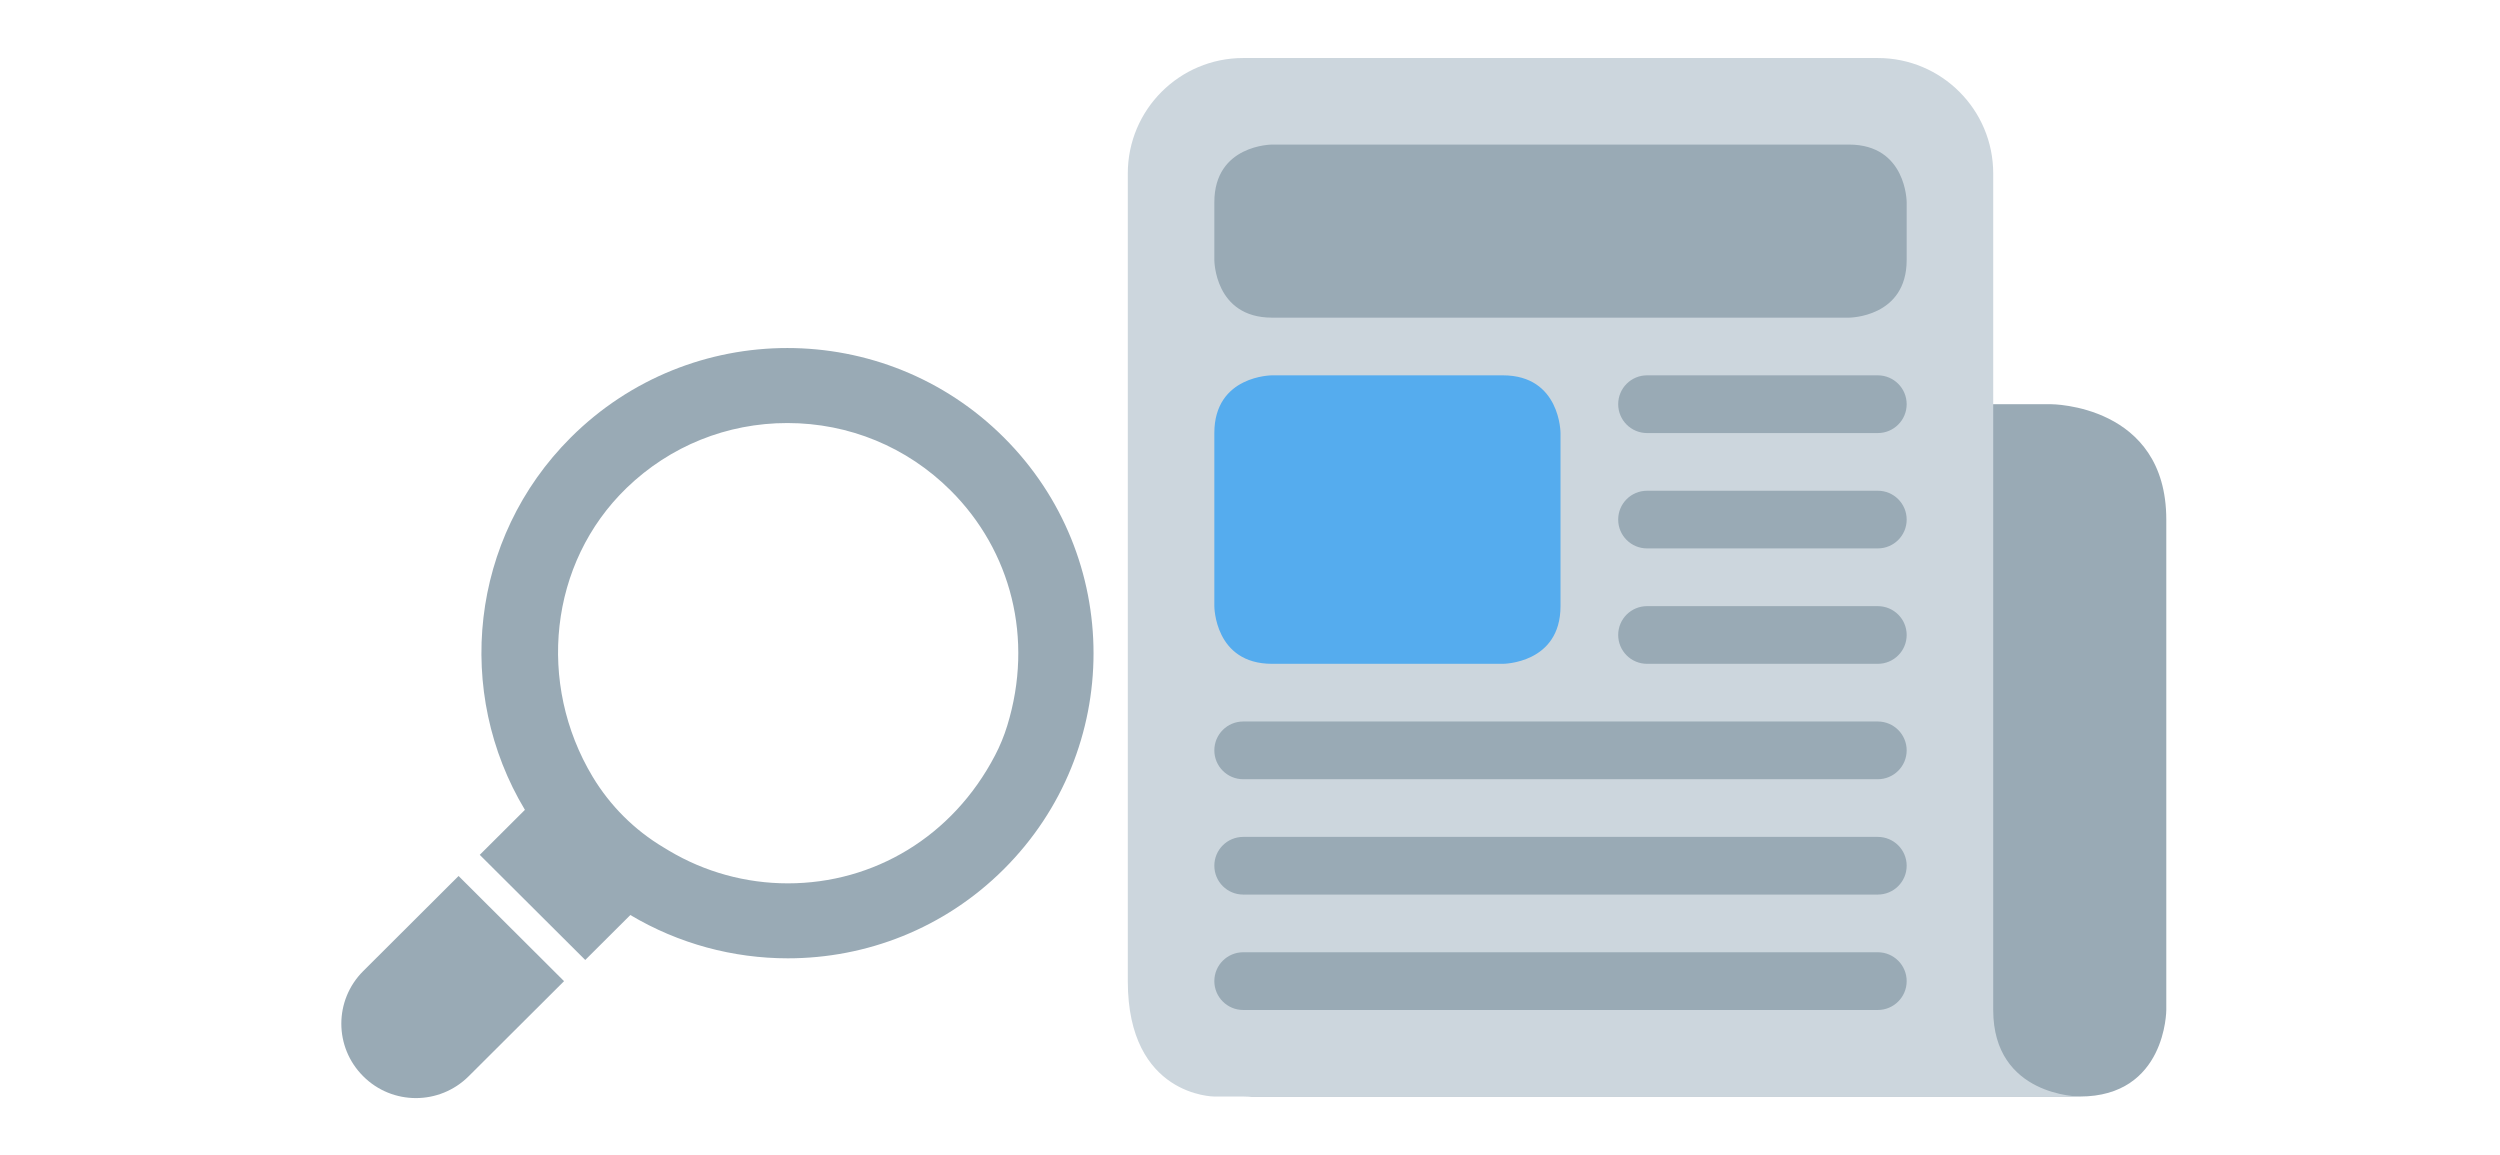
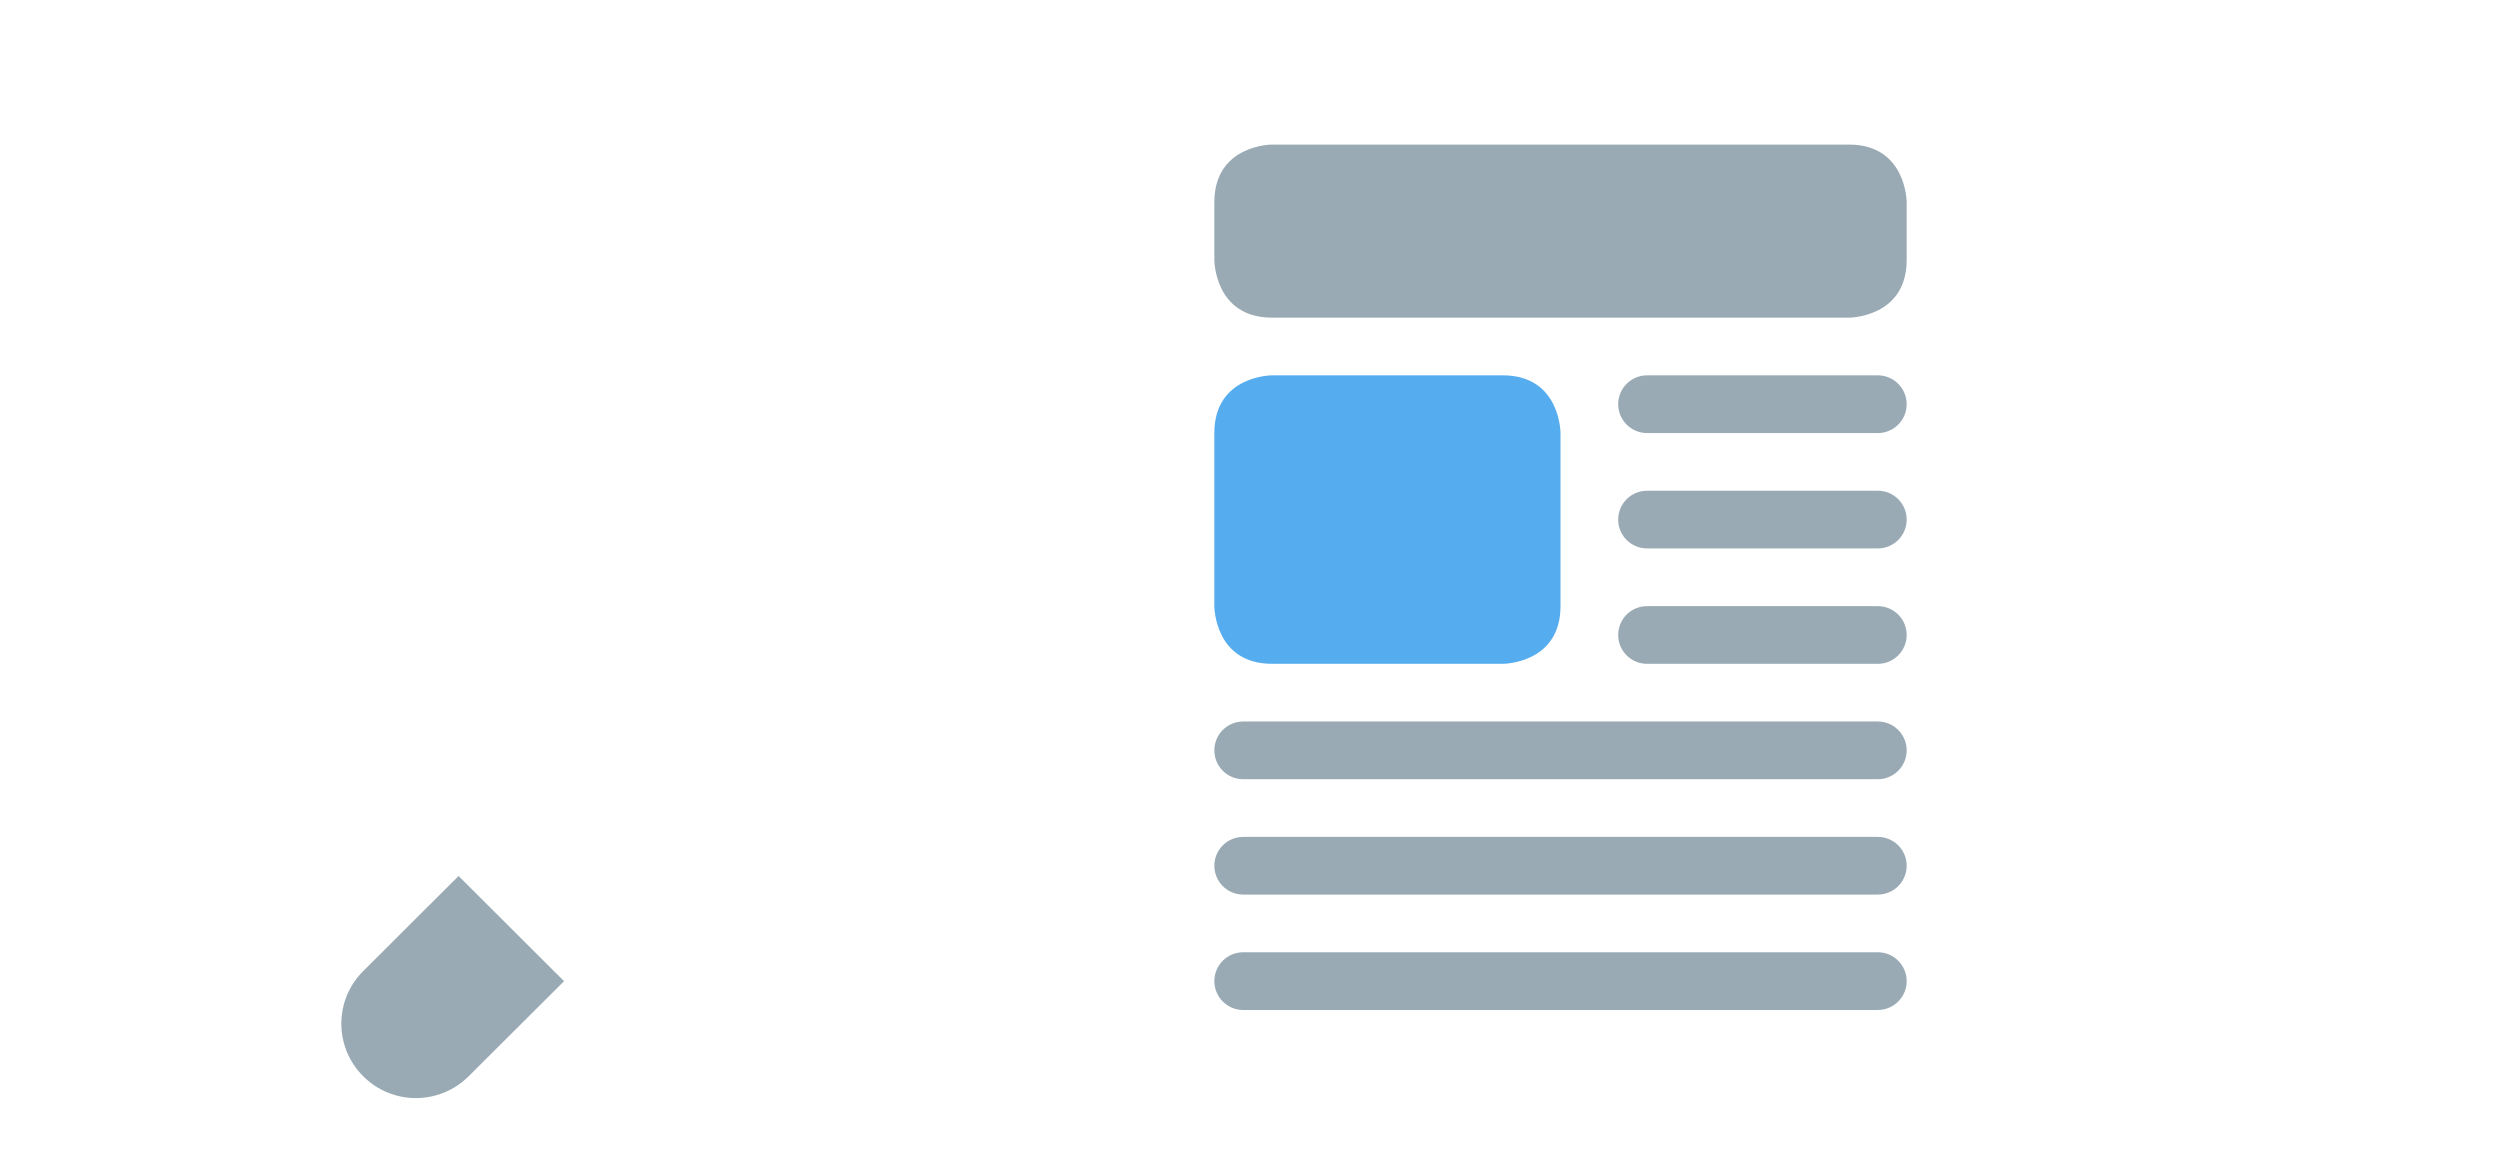
<svg xmlns="http://www.w3.org/2000/svg" width="194.88pt" height="90pt" viewBox="0 0 194.88 90" version="1.2">
  <defs>
    <clipPath id="clip1">
-       <path d="M 96 31 L 168.867 31 L 168.867 85.477 L 96 85.477 Z M 96 31 " />
-     </clipPath>
+       </clipPath>
    <clipPath id="clip2">
      <path d="M 87.914 4.523 L 163 4.523 L 163 85.477 L 87.914 85.477 Z M 87.914 4.523 " />
    </clipPath>
    <clipPath id="clip3">
      <path d="M 37 27.133 L 86 27.133 L 86 75 L 37 75 Z M 37 27.133 " />
    </clipPath>
    <clipPath id="clip4">
      <path d="M 26.016 68 L 44 68 L 44 85.598 L 26.016 85.598 Z M 26.016 68 " />
    </clipPath>
  </defs>
  <g id="surface1">
    <g clip-path="url(#clip1)" clip-rule="nonzero">
      <path style=" stroke:none;fill-rule:nonzero;fill:rgb(59.999%,66.669%,70.979%);fill-opacity:1;" d="M 162.121 85.477 L 96.91 85.477 C 105.902 85.477 103.656 65.238 103.656 65.238 C 103.656 60.27 107.684 31.508 112.648 31.508 L 159.871 31.508 C 159.871 31.508 168.867 31.508 168.867 40.504 L 168.867 78.73 C 168.867 78.73 168.867 85.477 162.121 85.477 Z M 162.121 85.477 " />
    </g>
    <g clip-path="url(#clip2)" clip-rule="nonzero">
-       <path style=" stroke:none;fill-rule:nonzero;fill:rgb(79.999%,83.919%,86.67%);fill-opacity:1;" d="M 155.375 78.73 C 155.375 85.477 162.121 85.477 162.121 85.477 L 94.66 85.477 C 94.66 85.477 87.914 85.477 87.914 76.48 L 87.914 13.52 C 87.914 8.551 91.941 4.523 96.91 4.523 L 146.379 4.523 C 151.348 4.523 155.375 8.551 155.375 13.52 Z M 155.375 78.73 " />
-     </g>
+       </g>
    <path style=" stroke:none;fill-rule:nonzero;fill:rgb(59.999%,66.669%,70.979%);fill-opacity:1;" d="M 148.629 49.496 C 148.629 50.742 147.621 51.746 146.379 51.746 L 128.391 51.746 C 127.148 51.746 126.141 50.742 126.141 49.496 C 126.141 48.254 127.148 47.25 128.391 47.25 L 146.379 47.25 C 147.621 47.25 148.629 48.254 148.629 49.496 Z M 148.629 40.504 C 148.629 41.746 147.621 42.75 146.379 42.75 L 128.391 42.75 C 127.148 42.75 126.141 41.746 126.141 40.504 C 126.141 39.258 127.148 38.254 128.391 38.254 L 146.379 38.254 C 147.621 38.254 148.629 39.258 148.629 40.504 Z M 148.629 31.508 C 148.629 32.75 147.621 33.758 146.379 33.758 L 128.391 33.758 C 127.148 33.758 126.141 32.75 126.141 31.508 C 126.141 30.266 127.148 29.258 128.391 29.258 L 146.379 29.258 C 147.621 29.258 148.629 30.266 148.629 31.508 Z M 148.629 58.492 C 148.629 59.734 147.621 60.742 146.379 60.742 L 96.91 60.742 C 95.668 60.742 94.66 59.734 94.66 58.492 C 94.66 57.25 95.668 56.242 96.91 56.242 L 146.379 56.242 C 147.621 56.242 148.629 57.25 148.629 58.492 Z M 148.629 67.484 C 148.629 68.73 147.621 69.734 146.379 69.734 L 96.91 69.734 C 95.668 69.734 94.66 68.73 94.66 67.484 C 94.66 66.242 95.668 65.238 96.91 65.238 L 146.379 65.238 C 147.621 65.238 148.629 66.242 148.629 67.484 Z M 148.629 76.48 C 148.629 77.723 147.621 78.73 146.379 78.73 L 96.91 78.73 C 95.668 78.73 94.66 77.723 94.66 76.48 C 94.66 75.238 95.668 74.23 96.91 74.23 L 146.379 74.23 C 147.621 74.23 148.629 75.238 148.629 76.48 Z M 144.129 24.762 C 144.129 24.762 148.629 24.762 148.629 20.266 L 148.629 15.77 C 148.629 15.77 148.629 11.27 144.129 11.27 L 99.16 11.27 C 99.16 11.27 94.66 11.27 94.66 15.77 L 94.66 20.266 C 94.66 20.266 94.66 24.762 99.16 24.762 Z M 144.129 24.762 " />
    <path style=" stroke:none;fill-rule:nonzero;fill:rgb(33.33%,67.45%,93.329%);fill-opacity:1;" d="M 117.148 51.746 C 117.148 51.746 121.645 51.746 121.645 47.25 L 121.645 33.758 C 121.645 33.758 121.645 29.258 117.148 29.258 L 99.16 29.258 C 99.16 29.258 94.66 29.258 94.66 33.758 L 94.66 47.25 C 94.66 47.25 94.66 51.746 99.16 51.746 Z M 117.148 51.746 " />
    <g clip-path="url(#clip3)" clip-rule="nonzero">
-       <path style=" stroke:none;fill-rule:nonzero;fill:rgb(59.999%,66.669%,70.979%);fill-opacity:1;" d="M 61.375 27.129 C 67.48 27.129 73.594 29.453 78.25 34.098 C 87.574 43.395 87.574 58.457 78.25 67.754 C 73.598 72.395 67.508 74.703 61.414 74.703 C 57.16 74.703 52.906 73.574 49.137 71.328 L 45.621 74.832 L 37.398 66.637 L 40.918 63.129 C 35.426 53.992 36.598 41.977 44.5 34.098 C 49.16 29.453 55.27 27.129 61.375 27.129 Z M 61.375 32.977 C 56.668 32.977 52.234 34.766 48.855 38.027 C 42.777 43.895 41.848 53.309 46.199 60.551 C 47.559 62.809 49.457 64.707 51.73 66.059 L 52.148 66.312 C 54.941 67.977 58.141 68.859 61.414 68.859 C 68.113 68.859 74.254 65.227 77.562 58.891 C 77.953 58.148 78.273 57.363 78.52 56.559 C 80.598 49.781 78.82 42.934 74.105 38.234 C 70.707 34.844 66.184 32.977 61.375 32.977 " />
-     </g>
+       </g>
    <g clip-path="url(#clip4)" clip-rule="nonzero">
      <path style=" stroke:none;fill-rule:nonzero;fill:rgb(59.999%,66.669%,70.979%);fill-opacity:1;" d="M 35.746 68.285 L 43.969 76.484 L 36.535 83.895 C 35.395 85.031 33.906 85.598 32.422 85.598 C 30.934 85.598 29.445 85.031 28.312 83.895 C 26.039 81.629 26.039 77.969 28.312 75.699 L 35.746 68.285 " />
    </g>
  </g>
</svg>